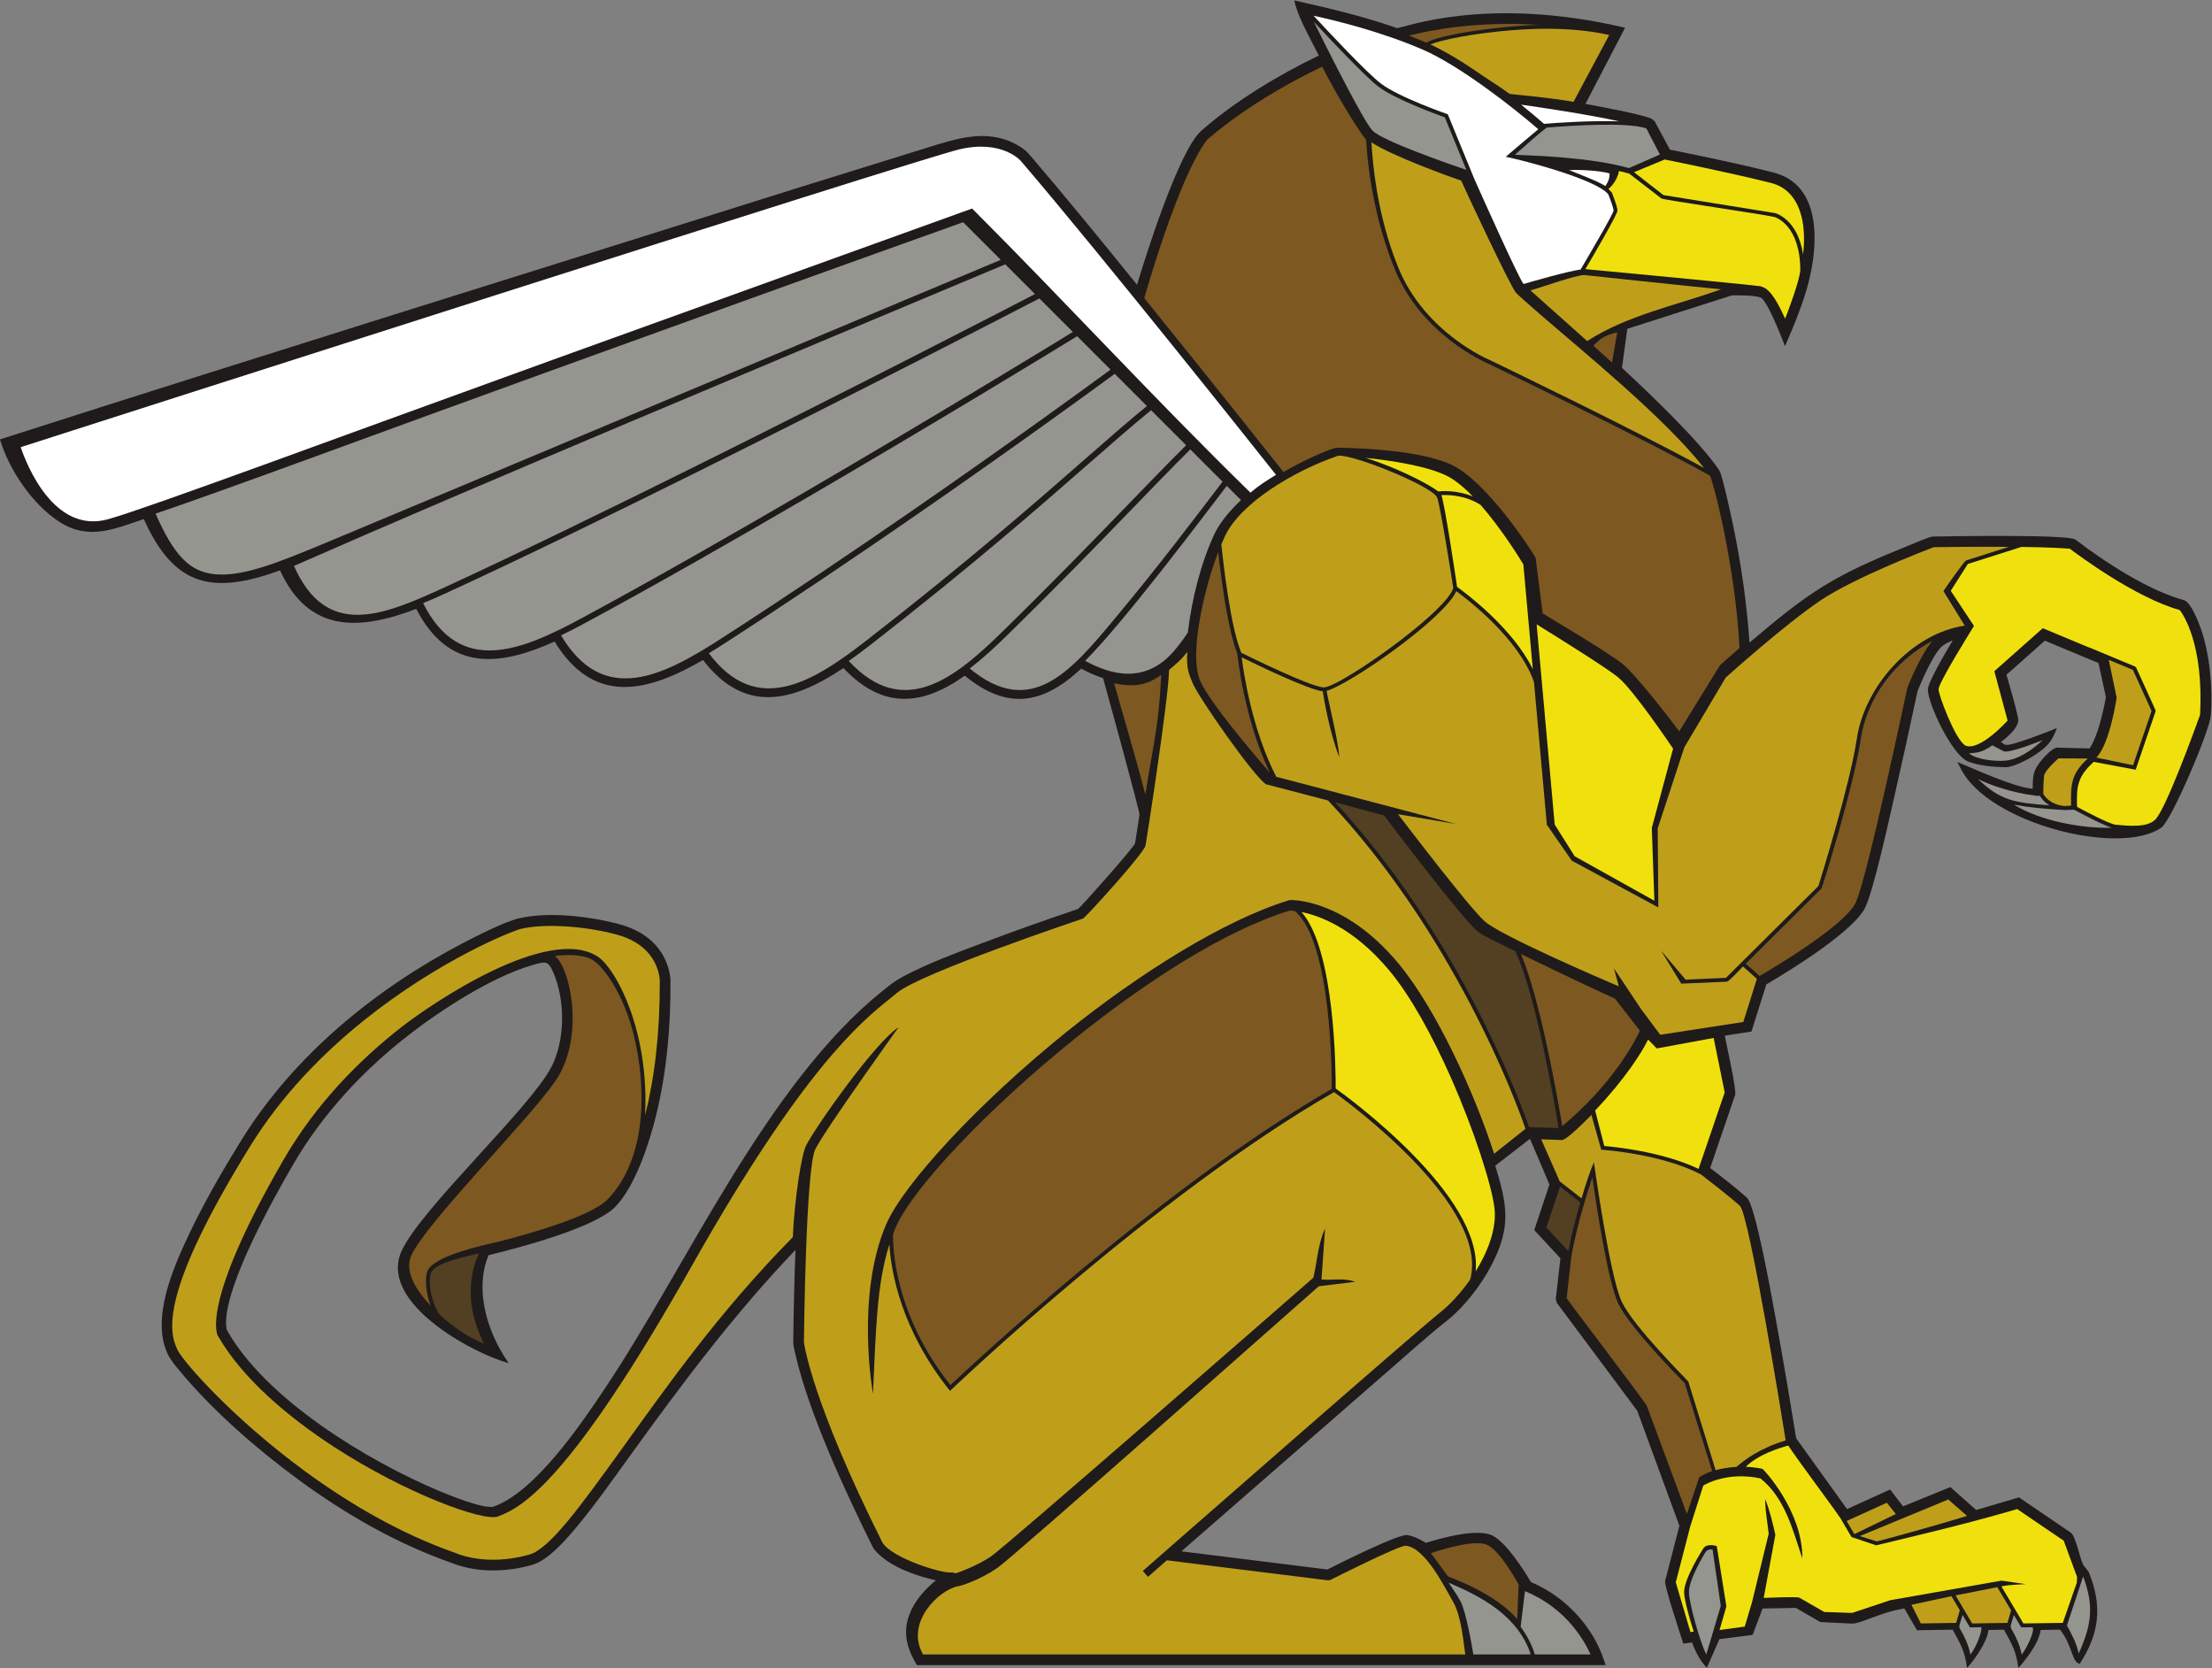
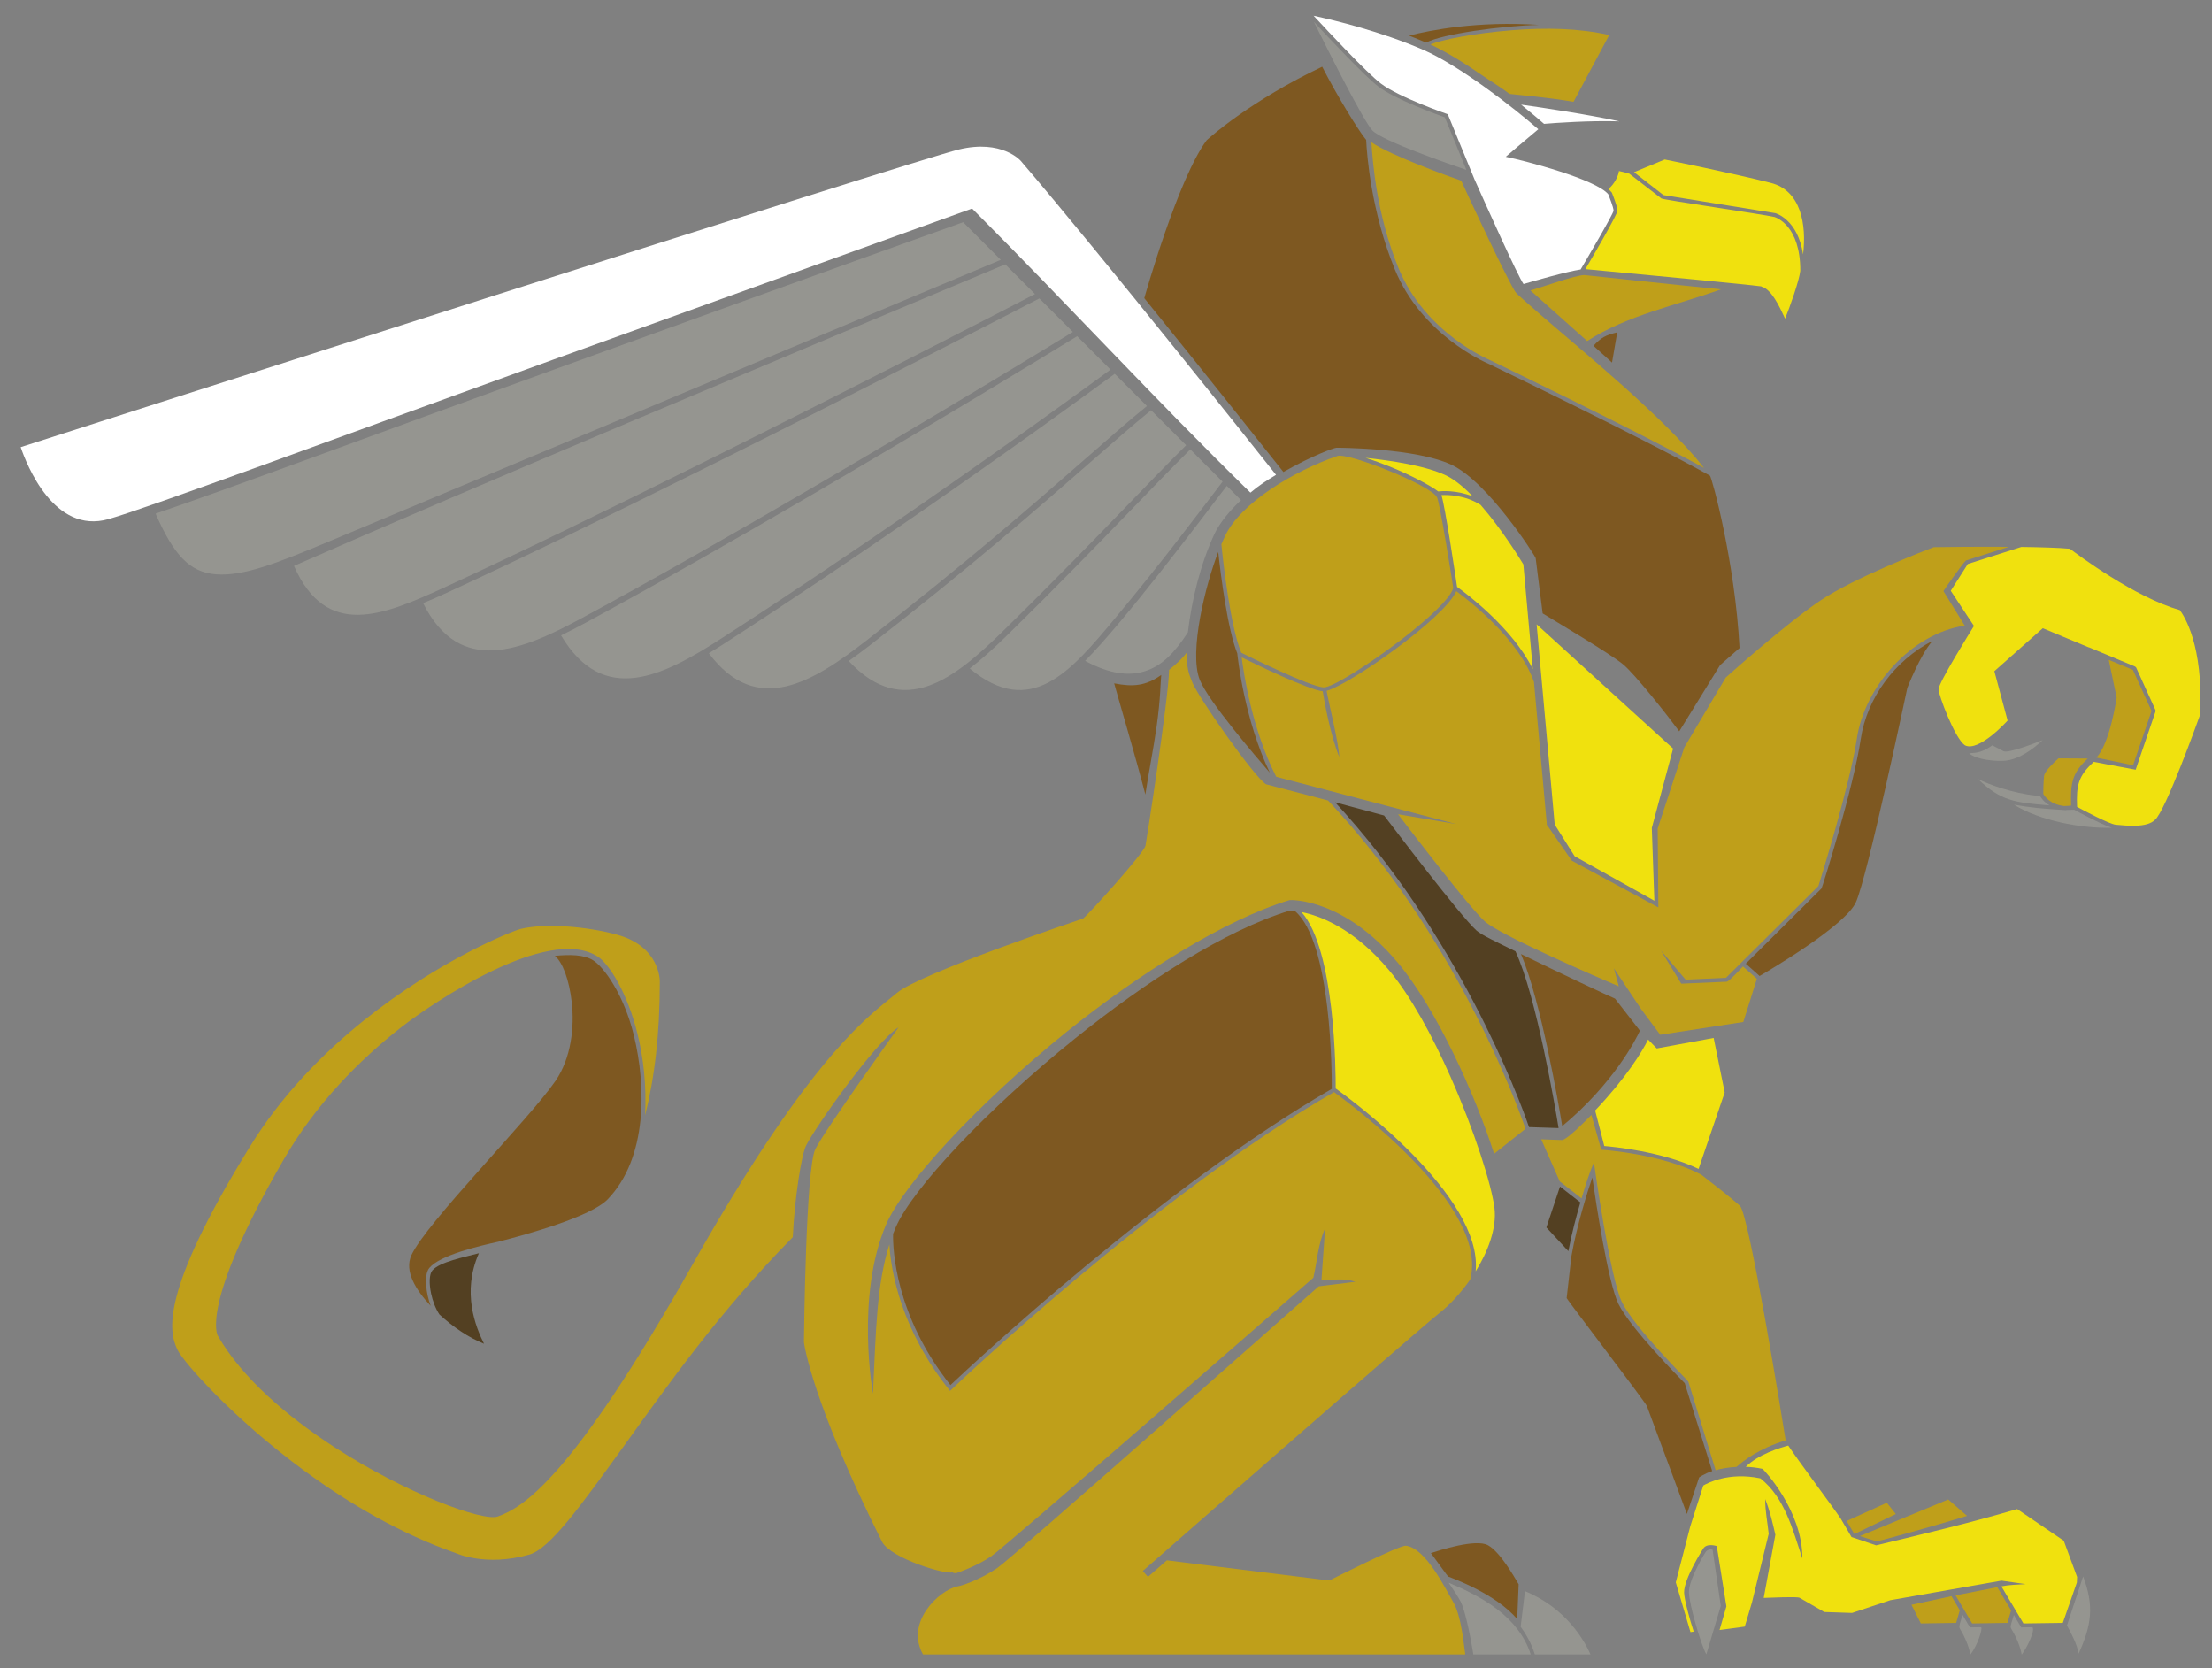
<svg xmlns="http://www.w3.org/2000/svg" viewBox="0 0 749.68 565.253" height="565.253" width="749.68" xml:space="preserve" id="svg2" version="1.1">
  <rect x="0" y="0" width="749.68" height="565.253" fill="#808080" stroke="none" />
  <defs id="defs6" />
  <g transform="matrix(1.333,0,0,-1.333,0,565.253)" id="g10">
    <g transform="scale(0.1)" id="g12">
-       <path id="path14" style="fill:#1e1b1a;fill-opacity:1;fill-rule:evenodd;stroke:none" d="m 4964.71,2612.31 c -8.26,-3.19 -16.23,-7.19 -23.54,-12.07 -22.86,-15.24 -55.19,-89.87 -66.04,-117.37 -19.59,-92.8 -39.96,-185.54 -61.15,-277.99 -11.21,-48.95 -49.04,-221.56 -70.65,-269.41 -27.33,-60.51 -189.46,-160.86 -252.46,-197.65 l -37.73,-119.82 -67.95,-10.46 c 4.35,-22.46 30.09,-137.16 26.56,-150.16 l -63.68,-186.33 c 31.73,-24.53 64.12,-48.88 93.82,-75.88 22.17,-20.16 65.82,-268.744 72.81,-307.072 18.41,-101.067 35.67,-202.493 51.94,-303.926 l 129.41,-180.246 109.61,49.836 32.82,-42.93 120.21,49.063 65.88,-58.274 108.67,32.109 132.58,-90.261 c 13.39,-12.5 22.34,-68.235 31.87,-82.793 l 12.94,-16.68 c 35.21,-86.281 27.25,-156.367 -22.83,-233.078 -21.01,3.164 -17.28,45.383 -50.38,86.602 l -48.94,-0.918 C 5183.31,62.285 5152.46,23.488 5131.74,0 c -5.78,42.902 -15.56,58.84 -36.56,97.422 l -39.43,-0.77 C 5051.63,64.824 5021.89,23.41 5001.24,0 c -5.79,42.91 -15.56,58.84 -36.57,97.434 l -90.78,-1.516 -32.17,55.684 c -35.68,-7.02 -42.42,-9.676 -77.58,-22.09 -12.14,-4.285 -41.78,-16.699 -54.09,-16.727 l -81.77,3.926 -62.4,36.004 -84.56,-1.485 -25.23,-67.109 -84.47,-10.848 -31.94,-72.902 C 4322.48,18.906 4311.42,39.211 4302.03,64.856 l -22.27,-2.863 C 4272.71,85.137 4231.11,208 4233.59,221.281 l 36.27,140.254 -107.3,292.637 -204.34,274.101 -2.62,9.727 11.76,103.55 -66.53,71.66 38.65,115.97 -49.56,116.07 -88.18,-68.3 c 29.94,-98.44 41.12,-154.49 -8.59,-250.88 -26.13,-50.687 -69.63,-108.062 -114.67,-143.453 -45.87,-36.043 -89.65,-76.023 -133.75,-114.187 L 3003.72,296.574 3375,250.402 c 35.09,17.664 179.29,89.981 202.42,87.411 15.42,-1.719 34.06,-11.258 47.81,-19.727 41.78,13.223 134.33,38.137 171.2,17.648 33.77,-18.761 75.39,-82.421 95.95,-117.324 57.75,-24.64 106.51,-64.16 143.03,-115.207 23.18,-32.402 34.8,-59.461 47.16,-95.957 H 2331.42 c -28.98,47.188 -38.62,92.316 -12.71,143.606 14.04,27.773 36.43,52.156 60.84,72.011 -43.69,9.981 -90.88,25.77 -126.88,51.231 -10.93,7.734 -28.2,22.246 -34.37,34.695 -67.75,136.719 -160.94,336.594 -195.64,487.07 -1.8,7.805 -5.76,23.567 -5.84,31.719 0.88,78.399 2.67,156.945 5.68,235.302 -154.47,-161.376 -288.34,-339.989 -418.85,-520.837 -45.88,-63.594 -92.26,-129.758 -142.76,-189.688 -25.49,-30.246 -68.63,-79.16 -107.95,-90.285 -66.01,-18.691 -139.66,-20.593 -204.38,4.914 -138.54,48.368 -269.669,123.875 -387.818,210.352 -105.387,77.129 -216.82,173.797 -301.273,274.844 -10.129,12.117 -25.895,30.808 -32.699,45.039 -43.719,91.414 14.16,221.891 54.418,306.561 38.484,80.92 84.066,159.67 131.093,235.88 133.356,216.08 340.828,386.12 564.439,503.07 32.5,17 106.03,54.44 141.89,62.87 75.98,17.87 181.54,5.49 257.48,-15.21 47.68,-13.01 89.46,-39.32 112.48,-84.16 8.83,-17.19 16.34,-41.62 16.1,-61.15 0.8,-112.41 -9.39,-227.7 -35.81,-337.15 -16.97,-70.34 -52.71,-181.77 -104.24,-235.2 -51.3,-53.2 -243.31,-104.37 -322.24,-123.11 -35.13,-82.186 -6.54,-184.765 39.85,-257.733 l 10.95,-17.219 -19.33,6.535 c -93.87,31.699 -310.674,154.024 -252.48,279.677 49.78,107.48 324.98,361.39 379.91,465.77 35.66,67.78 36.65,169.79 5.3,242 -12.95,29.84 -19.45,28.05 -53.31,18.19 -103.31,-30.11 -232.06,-113.77 -314.89,-178.23 -116.376,-90.55 -219.493,-201.57 -293.571,-329.52 -47.957,-82.84 -172.43,-303.699 -170.063,-404.742 0.09,-3.75 0.676,-12.551 2.637,-16.106 98.164,-174.519 355.332,-330.984 539.257,-408.23 22.11,-9.289 116,-48.157 139.82,-39.336 105.61,39.101 220.83,208.965 281.74,300.164 210.45,315.12 409.81,772.37 705.57,1010.42 18.49,14.87 31.8,25.76 53.54,37.2 63.4,33.36 131.43,58.43 198.31,83.69 81,30.6 162.97,59.7 245.03,87.35 8.03,5.19 142.49,156.96 145.31,167.04 l 11.21,72.38 c -0.67,14.71 -82.54,311.04 -92.5,347.39 -19.31,6.25 -37.97,14.72 -55.81,24.38 -97.51,-91.4 -188.34,-106.43 -295.9,-17.97 -111.23,-79.11 -210.66,-84.11 -308.56,19.34 -128.92,-86.22 -251.08,-117.61 -356.99,20.52 -141.82,-82.29 -277.83,-116.17 -377.38,46.96 -144.35,-65.35 -270.19,-74.86 -351.71,83 -145.156,-55.43 -273.218,-61.71 -346.3,97.81 -170.024,-61.35 -268.297,-43.6 -346.317,130.54 -74.297,-25.04 -140.16,-55 -214.062,-7.55 C 82.195,2957.91 22.852,3046.52 0,3123.41 c 667.418,214.1 1353.47,426.67 2021.96,637.38 l 363.79,113.03 c 61.42,18.31 121.7,32.86 184.09,6.31 14.79,-6.3 35.08,-18.16 45.8,-30.67 93.6,-109.21 184.73,-221.16 275.33,-332.92 20,67.67 105.98,340.92 162.94,391.16 85.77,75.65 197.53,142.62 299.16,191.57 -29.29,57.75 -53.92,100.37 -62.3,140.12 89.12,-20.29 174.02,-39.66 260.73,-70.28 13.88,-1.22 223.71,84.72 580.23,0.84 l -100.82,-193.7 c 26.16,-4.55 150.3,-27.58 168.76,-38.13 l 7.56,-6.44 38.6,-71.68 c 88.09,-17.95 176.39,-36.02 263.52,-58.27 122.25,-31.2 113.8,-181.43 89.16,-278.02 -14.11,-55.22 -37.49,-110.82 -60.07,-163.23 -9.83,24.3 -45.16,117.43 -63.07,123.94 -15.62,5.68 -54.26,5.48 -72.54,5.03 l -265.43,-84.92 -13.56,-99.28 c 68.73,-63.53 199.73,-188.54 247.66,-260.96 7.73,-11.7 32.05,-125.43 34.65,-137.93 20.49,-98.47 35.11,-199.25 41.94,-299.69 154.17,131.22 212.41,169.42 403.51,246.42 9.01,3.62 54.17,23.23 62.64,23.37 46.99,0.77 345.07,5.83 362.77,-7.82 73.85,-56.9 186.2,-129.81 275.26,-153.76 18.33,-4.93 38.18,-57.85 43.54,-73.2 22.71,-65.02 30.78,-153.04 24.97,-221.51 -3.25,-38.31 -99.51,-265.62 -125.67,-283.79 -106.22,-73.83 -439.84,11.03 -509.58,149.59 l -8.74,17.35 c 47.5,-19.78 143.33,-63.94 191.22,-68.09 0.74,33.78 0.41,46.5 23.83,74.08 7.14,8.39 26.37,29.63 37.97,30.42 l 82.67,-1.97 c 20.46,27.67 35.8,96.85 41.78,130.4 l -18.86,86.75 -136.36,56.82 -97.67,-86.6 c 10.29,-36.7 22.14,-73.78 29.61,-111.18 4.12,-20.54 -24.5,-45.41 -43.83,-60.08 l 11.51,-6.94 c 15.12,-3.79 110.14,34.27 130.86,42.64 -12.48,-34.25 -23.51,-47.11 -55.63,-68.24 -16.98,-11.18 -54.67,-31.62 -75.38,-31.33 -28.74,0.39 -67.74,3.94 -94.42,14.42 -41.25,16.2 -102.55,147.17 -102.55,183.45 0,16.71 41.79,88.53 63.17,124.44 v 0" />
      <path id="path16" style="fill:#bf9f1a;fill-opacity:1;fill-rule:nonzero;stroke:none" d="m 5078.16,205.449 -106.12,-20.867 42.16,-71.34 89.76,1.399 9.27,31.777 -35.07,59.031 z m -258.11,185.989 -22.82,28.64 -102.11,-46.414 19.57,-33.371 105.36,51.145 z m 181.04,-4.747 -47.7,41.688 -224.75,-93.055 43.07,-13.574 c 14.52,3.367 140.51,37.391 229.38,64.941 z m -39.44,-204.152 -101.75,-21.883 23.82,-47.414 89.74,1.399 9.35,32.078 -21.16,35.82 v 0" />
      <path id="path18" style="fill:#7e5821;fill-opacity:1;fill-rule:nonzero;stroke:none" d="m 3995.32,1046.98 -12.13,-106.707 c 1.13,-4.148 198.58,-262.304 204.02,-274.375 l 101.77,-274.375 31.07,92.942 c 0.08,0.047 12.41,9.14 33.17,16.101 l -69.83,223.45 c -11.61,11.679 -138.59,140.058 -168.63,201.718 -26.28,53.914 -56.88,256.016 -66.28,321.336 -12.48,-37.03 -39.18,-120.94 -53.16,-200.09 v 0" />
      <path id="path20" style="fill:#534022;fill-opacity:1;fill-rule:nonzero;stroke:none" d="m 3966.31,1223.91 -34.66,-103.98 55.88,-60.17 c 8.23,43.38 19.83,87.38 30.51,123.83 l -51.73,40.32 v 0" />
      <path id="path22" style="fill:#7e5821;fill-opacity:1;fill-rule:nonzero;stroke:none" d="m 3861.13,212.805 c -12.03,20.32 -47.11,82.129 -77.89,99.218 -31.14,17.293 -124.28,-13.136 -145.18,-19.914 6.09,-8.222 43.62,-60.117 43.82,-59.609 13.12,-5 122.46,-44.949 175.61,-108.32 l 3.64,88.625 v 0" />
      <path id="path24" style="fill:#959590;fill-opacity:1;fill-rule:nonzero;stroke:none" d="m 3902.34,34.445 h 141.55 c -14.41,32.625 -60.7,117.547 -166.62,160.84 l -11.06,-90.508 c 21.02,-28.242 31.43,-55.097 36.13,-70.332 z M 5369.1,2136.07 c -29.78,9.67 -95.18,45.76 -95.56,45.84 -6.6,-0.38 -13.36,-0.57 -20.23,-0.59 l -0.04,-0.51 c -60.66,3.89 -88.2,6.01 -132.76,14.04 64.33,-40.23 169.74,-60.96 248.59,-58.78 z m -362.55,188.91 c 19.88,-16.18 66.91,-20.4 90.92,-18.41 35.95,2.98 71.22,29.15 96.05,52.31 -15.59,-5.97 -85.94,-34.08 -99.45,-28.26 l -28.69,15.09 c -31.49,-23.15 -48.55,-17.97 -58.83,-20.73 z m 179.87,-107.63 h -11.44 v 0.4 c -58.59,6.91 -116.39,27.34 -145.98,42.24 57.19,-54.76 91.64,-60.07 181.95,-67 -13.98,8.29 -21.31,18.67 -24.53,24.36 z M 5009.63,34.004 c 17.62,22.023 32.16,66.465 27.28,69.629 l -28.37,-0.438 -18.77,31.766 c -13.1,-44.871 -10.63,-19.609 9.07,-65.859 4.84,-11.367 8.61,-22.793 10.79,-35.098 z m 157.82,69.59 -28.53,-0.399 -18.73,31.512 c -13.02,-44.617 -10.48,-19.492 9.16,-65.605 4.84,-11.367 8.6,-22.793 10.78,-35.098 12.7,15.871 35.08,61.719 27.32,69.59 z m 128.89,129.211 -41.13,-124.719 c 12.95,-24.141 24.6,-45.223 29.78,-71.453 32.59,72.137 39.92,120.34 11.35,196.172 z m -960.63,60.789 c -0.14,-0.215 -42.39,-68.125 -41.6,-101.719 0.7,-29.668 30.41,-132.91 44.24,-157.305 l 36.71,123.137 -20.81,143.094 c -4.72,1.222 -13,1.406 -18.54,-7.207 z M 3745.98,34.445 H 3891.9 C 3860.31,131.68 3766.77,181.73 3683.18,216.77 c 13.59,-19.668 25.36,-37.715 30.65,-48.293 14.24,-28.516 28.29,-110.332 32.15,-134.032 v 0" />
      <path id="path26" style="fill:#7e5821;fill-opacity:1;fill-rule:nonzero;stroke:none" d="m 3292.3,1924.41 c -6.71,0.76 -11.35,0.9 -13.55,0.91 -163.4,-49.74 -365.1,-179.97 -545.32,-324.91 -223.86,-180.04 -414.03,-382.11 -456.24,-480.61 -2.29,-5.35 -4.47,-10.76 -6.56,-16.21 -0.73,-37.88 4.69,-206.461 145.85,-384.399 48.59,45.868 539.32,505.159 969.52,753.019 0.21,34.33 -0.1,373.04 -93.7,452.2 v 0" />
      <path id="path28" style="fill:#f0e10e;fill-opacity:1;fill-rule:nonzero;stroke:none" d="m 3751.86,1008.41 c 29.9,47.84 54.33,108.88 47.78,161.33 -7.28,58.29 -51.01,196.49 -111.95,333.83 -45.35,102.23 -100.14,203.67 -156.31,270.72 -90.12,107.56 -177.19,138.56 -222.27,147.47 85.78,-96.31 87.03,-409.7 86.86,-448.48 30.63,-21.9 374.82,-272.6 355.89,-464.87 v 0" />
      <path id="path30" style="fill:#f0e10e;fill-opacity:1;fill-rule:nonzero;stroke:none" d="m 4438.61,511.457 c 13.62,-0.488 27.91,-2.082 42.41,-5.187 2.69,-0.887 102.5,-107.247 101.46,-227.86 -24.86,73.828 -44.57,154.578 -106.77,203.672 -80.92,16.992 -135.71,-12.668 -145.08,-18.254 l -33.15,-103.875 -36.8,-142.285 37.36,-126.477 8.18,1.34 c -10.25,30.692 -23.99,81.961 -24.4,99.227 -0.82,34.707 47.39,109.863 48.64,111.816 9.1,14.621 33.21,6.739 34.45,6.367 l 24.45,-153.367 -17.42,-60.019 64.11,8.66 18.31,61.574 42.53,174.277 c -2.96,29.434 -8.86,55.957 -8.91,88.321 11.67,-28.86 19.34,-61.887 25.89,-90.742 l -29.63,-160.461 c 15.58,0.265 82.73,3.808 91.05,0.402 l 62.85,-36.25 70.75,-2.363 97.03,32.293 282.92,49.804 61.32,-8.855 c -20.63,-1.32 -41.35,-1.574 -61.61,-5.715 l 56.01,-94.266 100.11,1.414 35.71,102.649 0.58,14.219 -33.91,92.031 -118.41,80.508 C 5007.5,368.262 4893.81,341.602 4770.03,311.816 l -62.54,21.067 -27.57,46.992 c -15.24,23.438 -108.24,147.48 -133.29,185.535 -20.06,-5.242 -76.27,-22.148 -108.02,-53.953 v 0" />
      <path id="path32" style="fill:#bf9f1a;fill-opacity:1;fill-rule:nonzero;stroke:none" d="m 4046.16,1406.02 c -10.03,-10.29 -60.38,-61.82 -74.31,-63.84 l -53.33,1.86 47.12,-107 55.45,-43.18 c 9.33,31.16 18.73,61.98 31.45,91.89 0.1,-0.79 40.45,-292.508 71.2,-355.633 31.73,-65.125 167.68,-199.441 168.81,-202 l 69.46,-225.332 c 13.79,3.906 32.18,7.352 53.13,8.465 17.86,16.035 59.25,47.754 124.93,67.246 -6.6,41.184 -92.5,574.794 -116.46,596.574 -23.77,21.61 -83.47,67.81 -98.4,79.32 -100.63,52.85 -250,62.87 -250.46,62.89 l -3.52,0.24 -25.07,88.5 v 0" />
      <path id="path34" style="fill:#534022;fill-opacity:1;fill-rule:nonzero;stroke:none" d="m 1117.26,898.723 c 36.26,-33.137 74.01,-58.477 113.33,-74.485 -20.97,42.492 -57.12,130.371 -13.01,230.122 -35.68,-9.46 -100.77,-22.4 -118.4,-43.82 -7.98,-9.69 -8.41,-33.411 -3.09,-58.567 v 0 c 4,-18.934 11.3,-38.407 21.17,-53.25 v 0" />
      <path id="path36" style="fill:#7e5821;fill-opacity:1;fill-rule:nonzero;stroke:none" d="m 1410.82,1810.4 c 19.84,-16.47 36.23,-61.1 42.7,-116.42 7.53,-64.38 -1.22,-143.3 -41.17,-201.5 -67.01,-97.64 -327.62,-359.47 -366.32,-442.99 -18.55,-40.04 10.45,-87.662 48.97,-128.795 -10.68,27.469 -18.71,77.723 -3.52,96.175 26.92,32.68 126.04,55.84 175.22,66.7 74.83,19 235.82,63.87 278.36,107.98 101.65,105.42 97.87,288.43 66.56,416.5 -25.72,105.16 -76.34,173.36 -102.99,190.63 -23.82,15.45 -60.93,15.25 -97.81,11.72 v 0" />
      <path id="path38" style="fill:#bf9f1a;fill-opacity:1;fill-rule:nonzero;stroke:none" d="m 5361.46,2563.02 20.15,-96.11 c -0.04,-0.6 -17.15,-117.88 -51.68,-152.41 l 93.36,-19.51 47.05,138.02 -47.45,104.41 -61.43,25.6 z m -53.28,-251.02 -74.49,0.5 c -8.83,-7.77 -35.23,-31.98 -36.65,-44.71 -1.56,-14.1 -1.93,-35.74 -2.03,-45.43 4.1,-7.47 18.01,-26.91 52.93,-31.04 7.79,-0.07 10.36,0.79 17.82,1.17 -1.61,56.72 2.06,82.62 42.42,119.51 v 0" />
-       <path id="path40" style="fill:#f0e10e;fill-opacity:1;fill-rule:nonzero;stroke:none" d="m 3906.88,2653.22 45.97,-509.04 50.74,-80.55 202.66,-113.1 -6.55,185.05 54.14,201.72 c -5.54,7.6 -99.38,147.97 -140.11,181.52 -29.14,24 -159.29,105 -206.85,134.4 v 0" />
+       <path id="path40" style="fill:#f0e10e;fill-opacity:1;fill-rule:nonzero;stroke:none" d="m 3906.88,2653.22 45.97,-509.04 50.74,-80.55 202.66,-113.1 -6.55,185.05 54.14,201.72 v 0" />
      <path id="path42" style="fill:#534022;fill-opacity:1;fill-rule:nonzero;stroke:none" d="m 3853.07,1821.93 c -43.48,21.6 -85.91,40.97 -99.11,52.91 -43.09,38.99 -214.03,265.29 -234.94,292.45 l -124.45,33.47 c 310.51,-335.34 467.21,-749.58 492.95,-825.72 l 75.17,-2.45 c -7.51,46.93 -56.54,336.2 -109.62,449.34 v 0" />
      <path id="path44" style="fill:#f0e10e;fill-opacity:1;fill-rule:nonzero;stroke:none" d="m 4356.97,1601.71 -144.71,-26.65 -21.95,22.63 c -15.47,-31.51 -56.53,-98.09 -134.67,-180.42 l 23.29,-90.3 c 22.33,-1.81 146.89,-13.66 239.68,-58.15 l 66.43,194.38 -28.07,138.51 v 0" />
      <path id="path46" style="fill:#f0e10e;fill-opacity:1;fill-rule:nonzero;stroke:none" d="m 5018.82,2649.15 c -7.84,-12.75 -90.07,-144.19 -90.07,-161.28 0,-13.37 40.23,-122.99 66.83,-142.05 35.3,-18.87 108.76,62.71 108.74,62.81 l -33.68,125.49 123.15,109.22 116.82,-48.68 0.12,0.3 117.81,-49.08 2.64,-2.56 49.09,-107.99 0.17,-3.65 -50.49,-148.09 -106.56,19.98 c -39.83,-36.11 -44.57,-60.03 -42.44,-114.33 13.89,-7.54 82,-44.12 98.63,-45.51 27.27,-2.27 78.19,-8.52 99.49,12.5 26.88,23.03 107.82,247.91 114.68,267.07 9.11,176.97 -41.35,252.66 -51.68,266.21 -113.5,31.69 -259.6,140.86 -279.3,155.84 -28.77,2.61 -74.52,3.96 -123.51,4.59 l -136.06,-43.29 -43.39,-68.17 59.01,-89.33 v 0" />
      <path id="path48" style="fill:#7e5821;fill-opacity:1;fill-rule:nonzero;stroke:none" d="m 4473.79,1759.26 c 23.2,13.45 217.73,127.49 244.77,187.38 30.12,66.68 130.07,542.81 130.78,544.87 0.1,0.27 32.49,83.83 64.01,119.69 -94.55,-48.98 -166.67,-143.71 -182.51,-250.23 -18.36,-123.5 -97.87,-376.97 -99.6,-379.14 l -192.63,-191.3 35.18,-31.27 v 0" />
      <path id="path50" style="fill:#7e5821;fill-opacity:1;fill-rule:nonzero;stroke:none" d="m 3097.38,2837.16 c -32.01,-82.07 -75.27,-254.33 -46.93,-325.18 21.54,-53.85 143.49,-196.05 178.03,-235.75 -64.19,133.87 -81.38,290.47 -82.71,303.29 -24.72,61.8 -41.56,195.28 -48.39,257.64 v 0" />
      <path id="path52" style="fill:#f0e10e;fill-opacity:1;fill-rule:nonzero;stroke:none" d="m 3897.16,2539.34 -24.05,266.3 c -7.66,12.74 -54.26,89.06 -108.68,151.19 -39.34,25.04 -82.01,25.88 -99.7,24.93 9.13,-25.69 36.38,-209.46 39.89,-233.32 20.83,-14.93 140.99,-104.08 192.54,-209.1 z m -152.3,438.8 c -22.74,23.48 -46.16,43.09 -68.16,53.57 -52.63,25.05 -141.47,38.19 -204.85,44.74 20.22,-6.22 41.24,-13.89 61.61,-22.14 54.23,-21.99 104.32,-48.63 123.08,-63.22 8.04,0.91 46.98,4.12 88.32,-12.95 v 0" />
      <path id="path54" style="fill:#bf9f1a;fill-opacity:1;fill-rule:nonzero;stroke:none" d="m 3933.02,2142.38 -0.63,2.04 0.41,0.3 -32.69,361.96 c -38.08,109.3 -166.47,208.22 -197.49,230.91 -31,-70.33 -271.57,-237.66 -329.71,-253.39 4.47,-27.68 30.84,-131.7 32.09,-168.31 -23.64,59.4 -38.35,144.32 -42.03,167.19 -37.11,3.89 -173.17,70.12 -205.99,86.31 5.23,-41.76 26.72,-184.75 87.86,-303.67 l 457.64,-120.27 -148.01,25.03 c 31.8,-41.24 180.26,-236 220.17,-272.09 39.54,-35.77 290.37,-143.9 341.16,-165.51 l -12.42,45.81 69.18,-103.77 48.55,-65.12 211.2,32.5 34.55,109.75 -35.34,31.43 c -6.49,-6.44 -34.59,-37.27 -40.84,-38.72 l -116.03,-5.04 -51.77,84.45 62.73,-74.23 102.72,4.7 235,233.38 c 5.76,18.44 80.36,258.23 97.63,374.4 19.68,132.44 138,267.01 274.33,287.6 l -54.12,87.73 c 6.43,10.1 52.35,75.25 57.3,77.84 l 108.93,34.66 c -88.15,0.62 -177.26,-0.67 -191.01,-0.88 -18.68,-7.1 -201.55,-77.23 -288.34,-135.76 -87.28,-58.86 -226.59,-183.28 -240.39,-195.65 l -105.28,-177.51 -67.72,-206.18 1.7,-200.79 -220.16,119.01 -62.37,89.96 -0.81,-0.07 v 0" />
-       <path id="path56" style="fill:#ffffff;fill-opacity:1;fill-rule:nonzero;stroke:none" d="m 4092.42,3799.63 c -23.77,6.62 -71.29,9.94 -102.91,8.38 32.02,-13.39 70.72,-26.96 92.06,-40.61 10.77,15.82 10.31,23.01 10.85,32.23 v 0" />
      <path id="path58" style="fill:#bf9f1a;fill-opacity:1;fill-rule:nonzero;stroke:none" d="m 3018.74,2583.43 c -15.11,-20.27 -29.48,-31.84 -46.35,-45.93 -0.78,-69.94 -58,-438.01 -59.95,-446.82 -4.41,-19.91 -151.19,-181.76 -159,-185.51 -1.19,-0.4 -414.67,-138.95 -473.31,-189.21 -5.64,-4.83 -12.07,-10 -19.34,-15.85 -69.8,-56.18 -218.72,-176.04 -500.2,-674.93 -156.07,-276.625 -264.36,-430.676 -340.93,-518.305 -77.8,-89.023 -123.82,-110.594 -153.82,-121.707 -36.86,-13.652 -233.85,58.094 -416.692,177 -119.57,77.754 -234.074,175.586 -295.339,282.578 -0.082,0.324 -47.981,75.754 167.504,447.954 81.437,140.67 192.132,253.16 300.387,337.38 74.9,58.29 371.32,260.72 498.22,178.43 28.13,-18.24 75.02,-90.3 101.38,-198.12 14.36,-58.69 22.75,-128.13 18.88,-205.44 23.88,95.01 37.37,204.09 37.37,340.14 0,0.25 2,88.97 -108.6,119.13 -78.16,21.32 -182.06,29.51 -244.16,14.91 -23.33,-5.49 -208.81,-79.72 -399.735,-232.93 C 821.332,1562.97 716.301,1456.54 635.367,1325.4 520.027,1138.51 468.316,1020.29 448.406,942.793 429.098,867.59 440.141,832.109 451.234,808.918 465.77,778.527 591.121,635.129 776.793,499.238 886.676,418.809 1017.42,341.398 1158.34,292.316 c 1.13,-0.41 76.21,-35.527 187.25,-4.101 52.06,14.734 129,121.348 236.05,269.676 113.49,157.277 244.33,344.757 434.02,537.399 4.66,100.13 22.23,209.76 33.63,232.54 23.64,47.29 175.36,262.62 235.39,301.05 -0.53,-0.74 -186.34,-259.17 -211.73,-309.95 -24.12,-48.23 -28.77,-469.379 -29,-490.676 1.07,-8.137 21.93,-153.945 198.53,-507.207 21.68,-42.559 166.03,-85.606 179.57,-77.481 l 0.86,-1.543 c 2.44,-0.421 4.94,-0.82 7.46,-1.21 10.45,3.535 54.9,19.304 89.65,43.074 38.7,26.476 756.96,653.918 819.12,708.222 9.97,41.871 11.17,83.741 29.92,125.621 l -9.22,-130.074 c 32.8,-2.605 54.96,4.739 86.3,-5.801 l -93.27,-11.531 c -57.82,-50.519 -777.61,-689.004 -817.21,-716.086 -45.45,-31.101 -95.62,-46.933 -101.58,-46.726 -47.3,-10.391 -133.2,-91.778 -87.38,-173.067 h 1378.75 c -4.14,25.242 -9.28,96.621 -30.97,133.75 -20.96,35.868 -70.03,137.071 -120.04,142.618 -16.28,1.804 -191.47,-86.758 -191.98,-87.012 l -5.66,-1.016 -410.04,50.985 -48.09,-42.129 -13.12,15.011 c 2,1.746 696.12,610.164 756.13,657.325 23.02,18.086 51.23,47.839 76.25,83.437 50.01,185.246 -305.59,447.406 -346.17,476.626 -456.28,-262.67 -970.54,-754.099 -976.3,-759.556 -124.66,154.774 -150.35,304.326 -154.2,372.316 -32.51,-102.191 -34.11,-217.218 -41.78,-379.679 -0.11,0.711 -44.93,247.488 33.49,430.499 43.33,101.1 233.04,307.93 459.17,489.8 182.44,146.72 400.25,284.49 566.47,334.74 3.21,0.71 137.75,5.07 275.39,-159.21 98.21,-117.21 196.14,-334.14 244.75,-485.74 l 79.73,63.51 c -24.59,73.02 -183.71,497.01 -501.91,834.66 l -157.68,41.26 c -30.61,18.75 -172.55,221.89 -186.96,257.91 -9.07,22.7 -16.07,36.5 -13.19,78.88 v 0" />
      <path id="path60" style="fill:#959590;fill-opacity:1;fill-rule:nonzero;stroke:none" d="m 2544.41,3579.92 -95.62,95.62 c -361.97,-129.4 -718.56,-258.32 -1037.7,-373.7 -457.727,-165.49 -827.336,-303.35 -1015.5,-367.21 46.484,-105.82 86.633,-148.8 153,-154.23 71.289,-5.83 160.726,30.67 278.105,79.4 129.977,53.95 1551.265,650.28 1717.715,720.12 z m 610.94,-610.94 -36.27,36.27 c -65.47,-85.58 -260.7,-345.31 -360.18,-444.8 61.14,-33.21 110.96,-39.81 153.48,-25.87 43.43,14.22 74.08,47.1 107.73,97.94 9.92,83.64 32.25,174.64 67.69,250.62 13.63,29.19 41.5,61.82 67.55,85.84 z m -46.94,46.94 -82.07,82.08 c -48.14,-47.91 -96.09,-97.53 -149.72,-152.99 -83.98,-86.88 -181.86,-188.13 -316.32,-319.95 -32.23,-31.59 -63.7,-60.24 -94.71,-84.04 154.23,-128.09 255.54,-9.36 368.45,126.37 121.03,145.49 193.5,242.92 274.37,348.53 z m -92.65,92.65 -89.04,89.05 c -45.35,-36.8 -96.26,-81.36 -157.64,-135.09 -126.81,-110.99 -298.2,-261.03 -555.99,-461.5 -18.65,-14.49 -37.03,-28.24 -55.15,-40.96 138.76,-149.44 268.79,-45 391.87,75.65 134.27,131.64 232.09,232.83 316.03,319.66 53.64,55.49 101.63,105.13 149.92,153.19 z m -99.69,99.69 -81.85,81.85 c -47.58,-35.05 -247.59,-181.19 -505.75,-359.65 -148.99,-102.99 -317.29,-216.72 -486.74,-326.01 -13.31,-8.59 -26.48,-16.86 -39.48,-24.72 122.12,-163.28 265.79,-72.5 401.63,33.14 258.03,200.66 428.93,350.25 555.36,460.92 61.07,53.45 111.81,97.87 156.83,134.47 z m -92.55,92.54 -84.89,84.9 c -69.58,-42.8 -358.58,-218.9 -683.04,-408.15 -189.63,-110.6 -391.36,-225.7 -568.45,-321.3 -20.62,-11.13 -40.85,-21.59 -60.66,-31.09 107.68,-181.16 259.34,-103.46 407.17,-8.11 169.49,109.32 337.61,222.91 486.33,325.72 254.84,176.18 452.91,320.77 503.54,358.03 z m -95.76,95.77 -85.2,85.2 c -74.72,-39.02 -459.17,-237.1 -859.13,-435.86 -229.76,-114.19 -464.64,-228.59 -648.68,-313.08 -20.06,-9.21 -39.74,-17.84 -59,-25.67 93.46,-186.73 250.46,-120.77 404.29,-37.73 177.1,95.61 378.65,210.6 568.05,321.07 319.95,186.62 605.27,360.36 679.67,406.07 z m -96.31,96.32 -75.58,75.58 C 1954.65,3316.21 1202.23,3001.98 747.484,2801.72 c 81.965,-186.02 225.028,-126.93 381.056,-55.29 183.51,84.24 418.34,198.62 648.27,312.9 392.69,195.15 771.12,390.03 854.64,433.56 v 0" />
      <path id="path62" style="fill:#bf9f1a;fill-opacity:1;fill-rule:nonzero;stroke:none" d="m 3114.63,2877.63 c -3.19,-6.84 -6.29,-13.82 -9.31,-20.92 5.02,-49.31 22.99,-209.24 50.62,-275.68 17.69,-8.79 172.9,-85.53 208.94,-88.11 20.6,-1.47 114.37,57.28 197.24,120.82 66.02,50.61 124.59,103.95 132.84,131.74 -2.35,15.98 -33.7,215.45 -41.37,230.79 -15.03,30.07 -223.95,113.68 -253.02,105.02 -110.48,-37.82 -246.7,-119.55 -285.94,-203.66 v 0" />
      <path id="path64" style="fill:#ffffff;fill-opacity:1;fill-rule:nonzero;stroke:none" d="m 3244.3,3033.28 c -28.64,36.16 -441.17,555.7 -649.12,798.33 v 0 c -0.14,0.15 -47.85,55.26 -157.36,28.82 -110.89,-26.76 -2228.168,-706.35 -2385.23,-756.77 14.672,-43.3 84.488,-222.6 223.469,-182.89 106.539,30.44 561.007,199.54 1131.151,405.67 l 1064.34,383.88 c 239.83,-239.82 462,-482.36 707.65,-722.28 22.74,19.05 40.39,30.29 65.1,45.24 v 0" />
      <path id="path66" style="fill:#bf9f1a;fill-opacity:1;fill-rule:nonzero;stroke:none" d="m 4332.5,3050.9 c -101.7,129.26 -313.23,300.39 -416.19,389.9 -34.01,29.58 -58.13,50.74 -62.51,56.21 -15.53,19.43 -123.9,250.85 -138.68,284.12 -28.31,9.56 -180.56,64.67 -228.28,97.65 2.96,-48.93 13.18,-184.06 68.87,-319.81 67.99,-165.74 230.92,-233.27 231.59,-233.57 1.1,-0.53 366.21,-176.26 545.2,-274.5 z m -695.72,1076.56 c 40.86,-18.99 85.6,-46.68 128.04,-76.11 25.06,-17.37 50.83,-32.46 73.1,-49.64 18.01,-2.4 87.42,-7.46 162.81,-20.03 l 90.72,169.75 c -78.34,17.53 -161.81,19.03 -247.91,12.15 -96,-7.67 -180.02,-24.53 -206.76,-36.12 v 0" />
      <path id="path68" style="fill:#7e5821;fill-opacity:1;fill-rule:nonzero;stroke:none" d="m 4422.77,2593 c -11.24,217.23 -70.13,433.64 -75.34,438.23 -169.53,95.1 -563.33,284.63 -564.47,285.19 v 0 c -6.68,2.83 -168.33,72.67 -236.46,238.76 -60.45,147.33 -71.29,292.49 -73.05,329.66 -17.52,20.46 -73.02,110.14 -111.8,186.02 -180.69,-85.88 -283.42,-177.72 -293.51,-186.73 -73.19,-97.65 -157.59,-397.43 -158.79,-401.71 181.01,-223.62 352.84,-440.74 353.63,-441.74 l -0.89,-0.71 c 73.33,41.93 129.43,61.92 135.94,62.24 0.56,-0.02 201.17,0.1 293.12,-43.68 92.74,-44.16 212.12,-231.26 213.29,-237.07 l 17.75,-140.44 c 29.58,-18.21 170.45,-101.46 204.2,-129.25 31.18,-25.67 115.42,-132.95 143.07,-170.56 l 103.7,168.14 c 0.16,0.14 19.98,17.98 49.61,43.65 z m -324.22,725.71 13.29,76.91 c -30.26,-7.62 -40.75,-13.01 -60.4,-34.29 15.35,-13.75 31.13,-28.01 47.11,-42.62 z m 70.96,-1698.55 -63.38,81.53 c -20,8.48 -138.7,64.36 -239.06,113.35 50.55,-118.9 96.08,-382.8 104.9,-437.51 130.13,108.17 187.01,219.63 197.54,242.63 z m -1217.04,904.4 c -38.61,-27.44 -70.86,-31.08 -119.7,-21.36 12.55,-45.9 54.63,-186.99 79.32,-282.61 7.79,53.05 20.46,115.14 28.47,171.78 10.44,73.94 9.98,115.72 11.91,132.19 z m 630.13,1625.42 43.45,-17.7 c 39.52,21.3 191.09,42.78 286.61,44.88 -156.02,10.27 -275.73,-13.33 -330.06,-27.18 v 0" />
      <path id="path70" style="fill:#959590;fill-opacity:1;fill-rule:nonzero;stroke:none" d="m 3340.37,4185.14 c 35.63,-71.9 125.84,-251.78 148.88,-276.35 25.02,-26.69 200.29,-87.15 239.01,-100.28 l -54.83,133.6 c -16.5,5.89 -126.57,45.84 -168.84,78.16 -34.02,26.01 -122.02,119.43 -164.22,164.87 v 0" />
-       <path id="path72" style="fill:#959590;fill-opacity:1;fill-rule:nonzero;stroke:none" d="m 4220.27,3847.65 -34.45,66.52 c -50.42,16.73 -195.45,6.59 -254.27,1.88 l 0.39,-0.59 c -11.54,-7.43 -59.92,-50.33 -80.35,-68.57 43.66,-1.83 191.14,-5.75 289.96,-33.73 l 78.72,34.49 v 0" />
      <path id="path74" style="fill:#f0e10e;fill-opacity:1;fill-rule:nonzero;stroke:none" d="m 4584.32,3593.73 c 9.2,75.83 -5.37,162.19 -81.68,181.65 -93.25,23.79 -269.64,59.64 -270.14,59.58 l -78.01,-32.27 74.74,-58.14 284.25,-45.94 c 0.75,-0.15 57.21,-15.23 70.84,-104.88 v 0" />
      <path id="path76" style="fill:#f0e10e;fill-opacity:1;fill-rule:nonzero;stroke:none" d="m 4452.09,3515.46 26.52,-3.1 -0.09,-0.61 c 24.91,-6.04 45.17,-49.03 60.15,-81.39 11.82,29.17 35.8,96.21 38.55,121.6 0.47,114.44 -60.99,135.43 -65.63,136.85 -31.11,7.24 -280.96,43.23 -287.52,47.09 l -81.5,63.01 c -11.8,3.39 -13.38,3.92 -26.42,6.75 -0.83,-10.89 -11.66,-33.95 -26.7,-45.44 l 8.66,-9.39 c 0.04,-0.11 14.33,-35.22 14.33,-45.87 0,-9.45 -63.18,-117.41 -81.59,-148.68 22.56,-2.12 326.86,-30.73 421.24,-40.82 v 0" />
      <path id="path78" style="fill:#bf9f1a;fill-opacity:1;fill-rule:nonzero;stroke:none" d="m 4375.54,3504.89 c -128.58,12.79 -337.79,35.42 -347.6,36.34 -24.39,-0.98 -100.99,-28.77 -136.76,-39.16 l 144.21,-128.64 c 102.7,66.18 226.26,90.5 340.15,131.46 v 0" />
      <path id="path80" style="fill:#ffffff;fill-opacity:1;fill-rule:nonzero;stroke:none" d="m 3911.11,3911.89 c -62.68,54.99 -201.23,162.45 -293.31,202.26 -106.89,46.22 -223.14,74.46 -278.03,86.32 37.78,-40.84 135.15,-144.95 170.87,-172.27 45.98,-35.16 168.15,-77.4 170.31,-78.17 l 67.85,-165.31 c 25.36,-56.89 111.41,-248.94 124.77,-266.3 28.52,8.34 109.64,31.6 145.13,36.93 11.16,18.88 83.74,141.95 83.74,149.61 0,7.94 -11.35,36.57 -13.3,41.44 -30.67,37.96 -211.59,85.51 -260.74,95.48 0.17,0.15 55.55,47.58 82.71,70.01 z m -43.71,62.51 c 24.08,-19.36 44.28,-36.48 58.31,-48.83 30.5,2.53 114.85,8.68 191.47,6.41 -81.88,17.84 -192.43,34.34 -249.78,42.42 v 0" />
    </g>
  </g>
</svg>